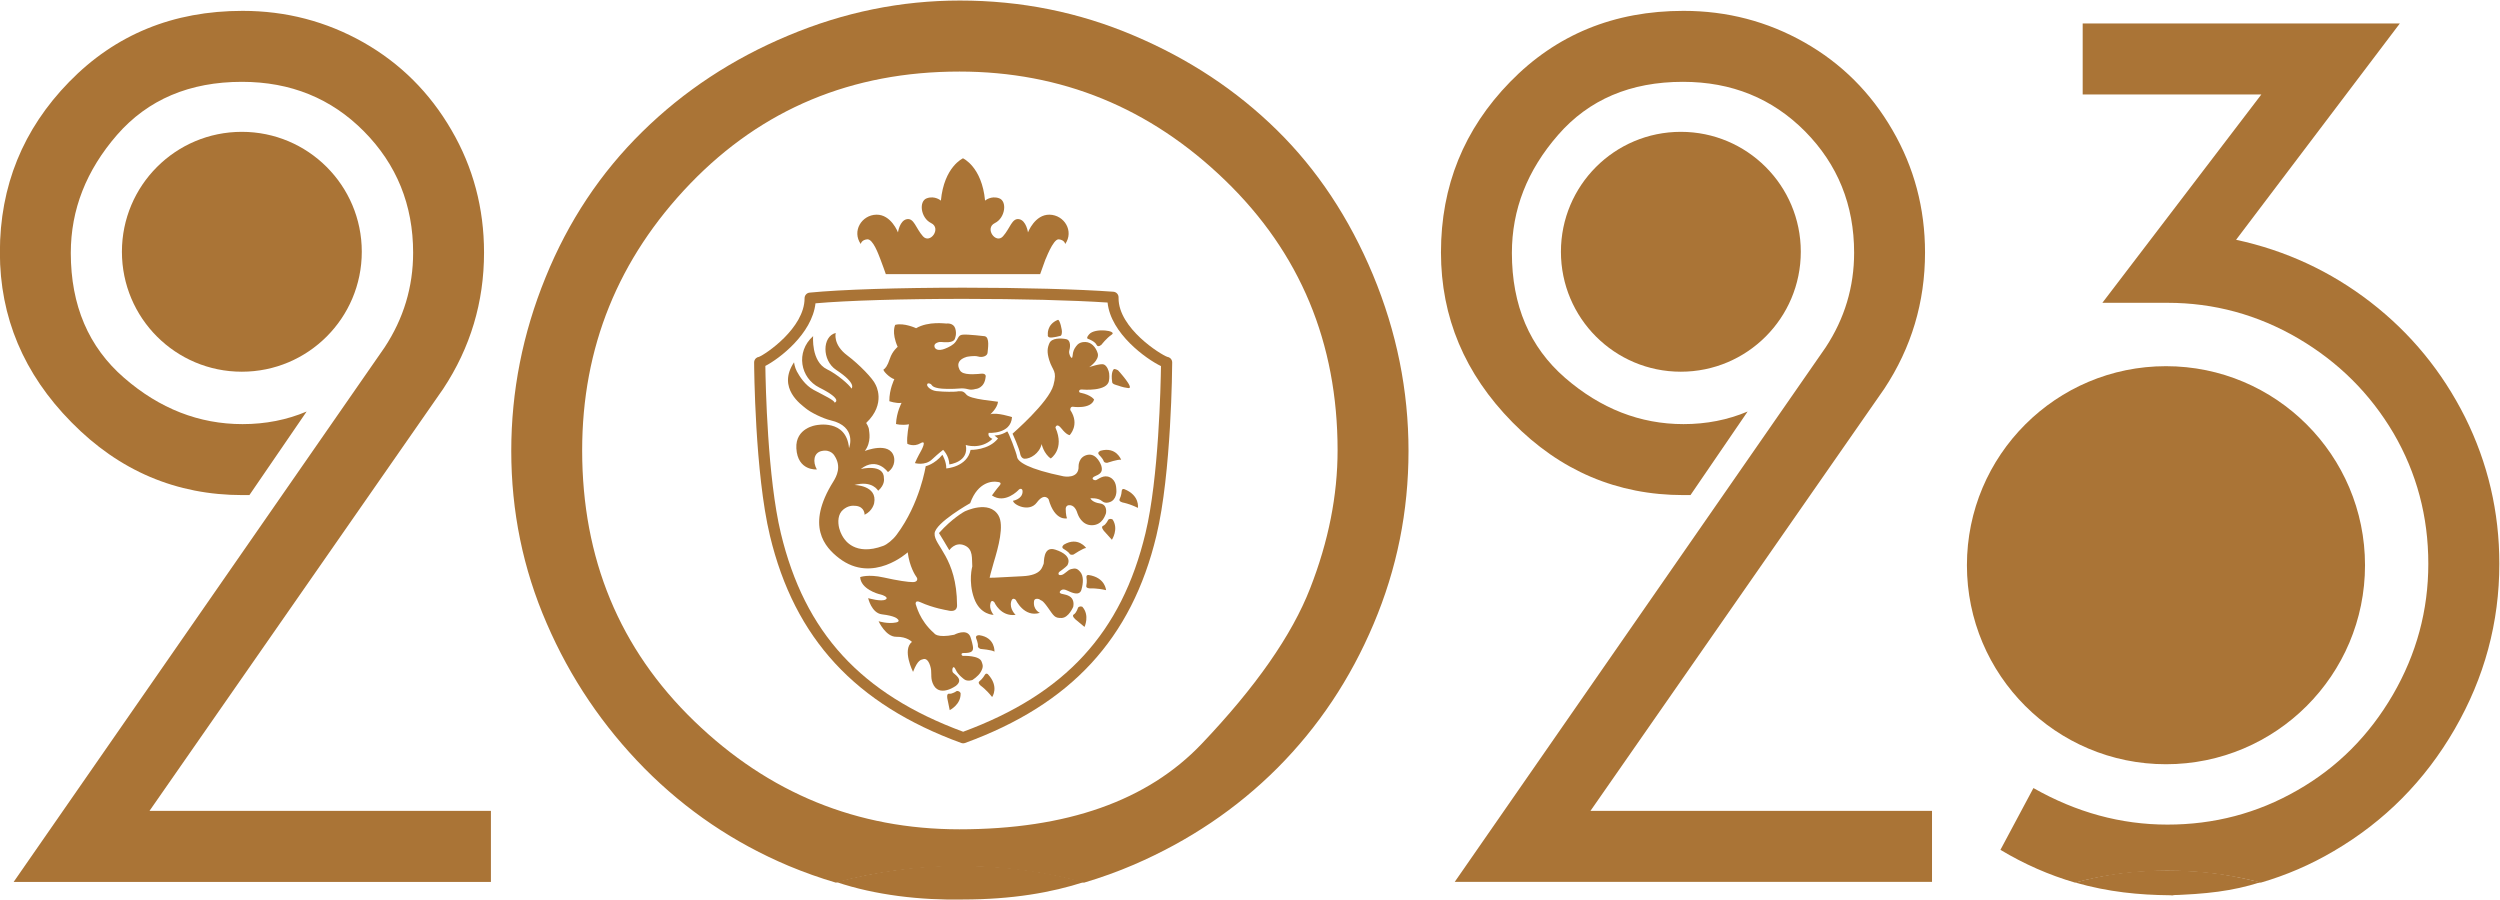
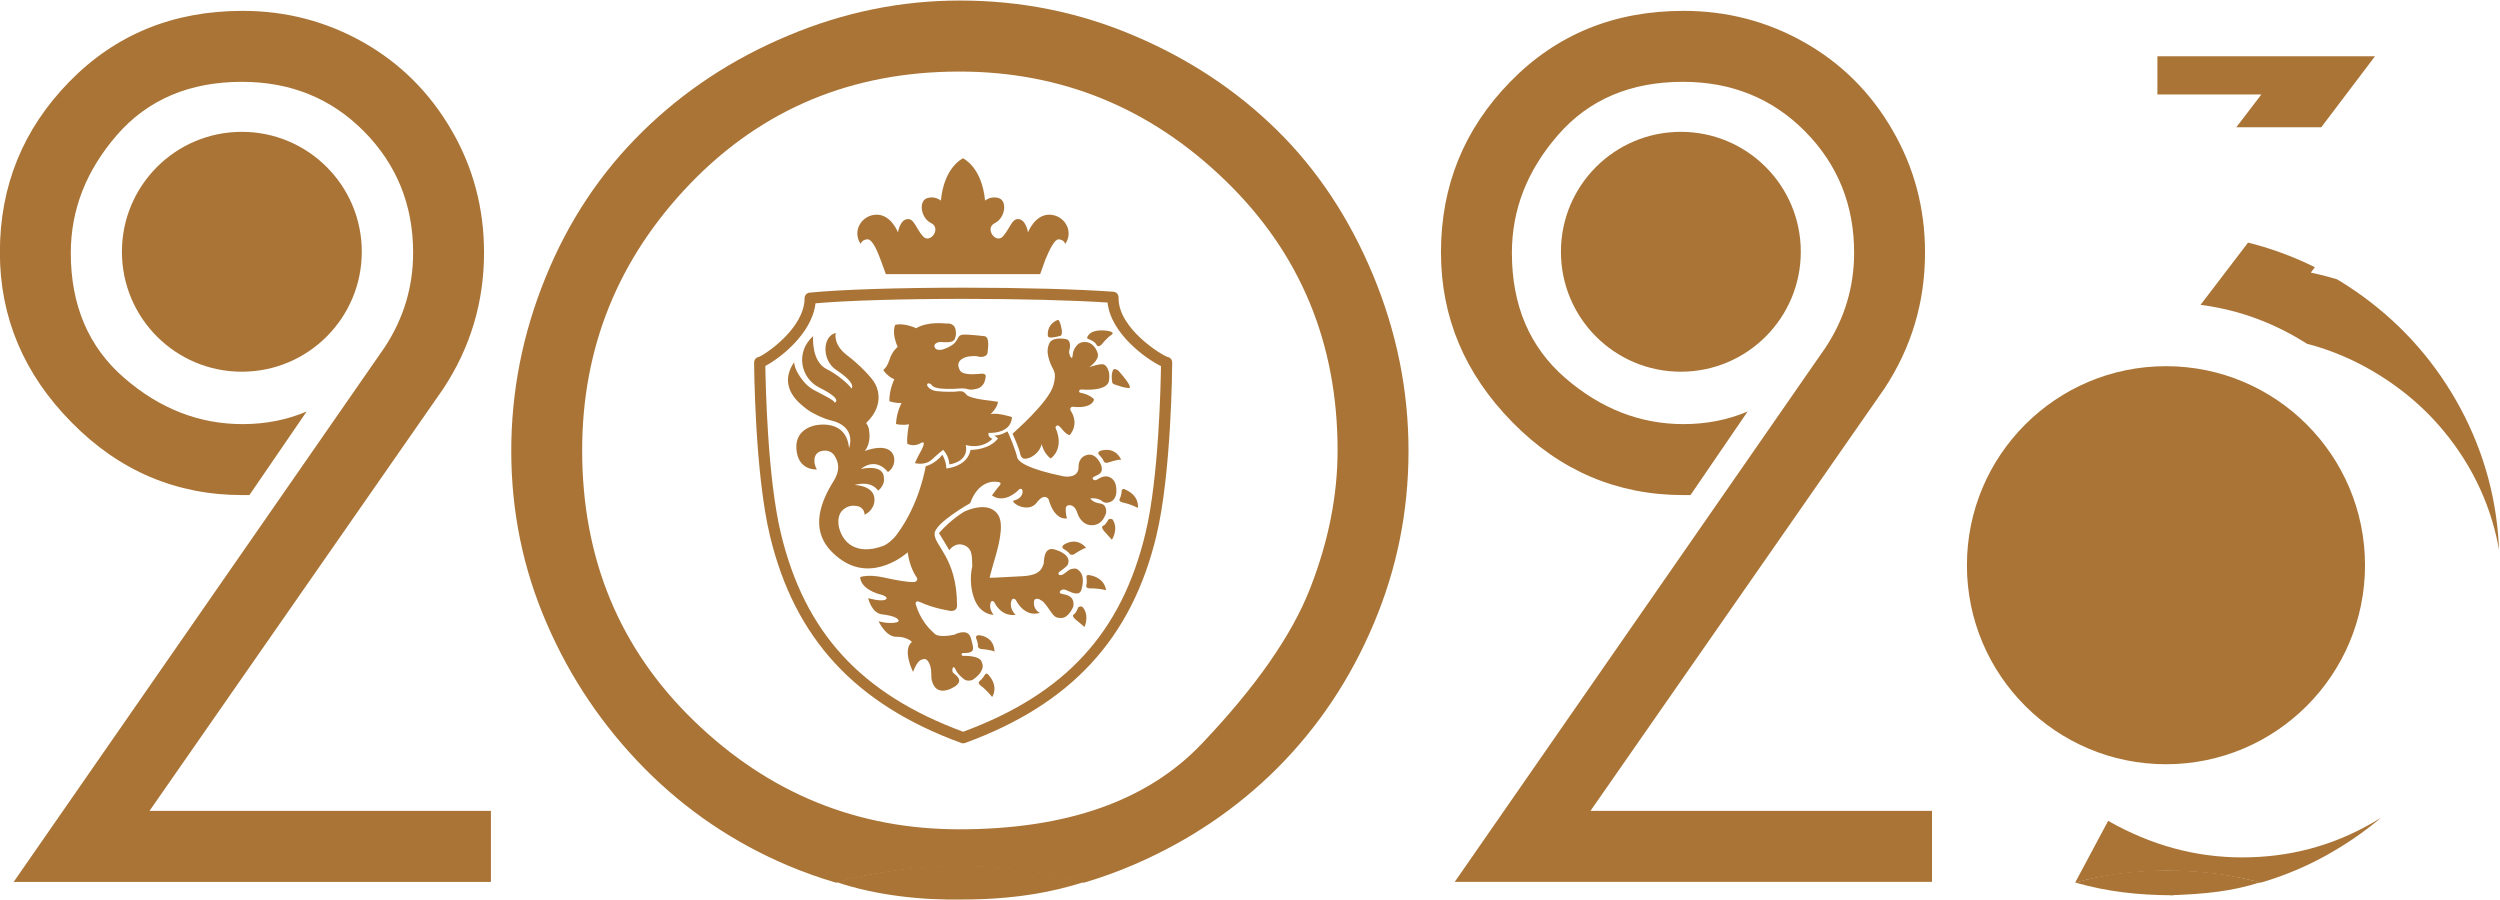
<svg xmlns="http://www.w3.org/2000/svg" xmlns:ns1="http://sodipodi.sourceforge.net/DTD/sodipodi-0.dtd" xmlns:ns2="http://www.inkscape.org/namespaces/inkscape" width="161.801mm" height="58.222mm" viewBox="0 0 161.801 58.222" version="1.1" id="svg4948" ns1:docname="disegno3.svg" ns2:version="1.2.1 (9c6d41e410, 2022-07-14)">
  <ns1:namedview id="namedview4950" pagecolor="#ffffff" bordercolor="#000000" borderopacity="0.25" ns2:showpageshadow="2" ns2:pageopacity="0.0" ns2:pagecheckerboard="0" ns2:deskcolor="#d1d1d1" ns2:document-units="mm" showgrid="false" showguides="true" ns2:zoom="2.7210582" ns2:cx="305.76339" ns2:cy="116.68255" ns2:window-width="1920" ns2:window-height="989" ns2:window-x="-9" ns2:window-y="-9" ns2:window-maximized="1" ns2:current-layer="layer1" />
  <defs id="defs4945">
    <clipPath clipPathUnits="userSpaceOnUse" id="clipPath1069">
      <path d="M 71.727,112.766 H 38.867 l 25.539,36.8 c 1.308,1.985 1.965,4.164 1.965,6.52 0,3.293 -1.133,6.078 -3.383,8.352 -2.25,2.277 -5.055,3.414 -8.402,3.414 -3.609,0 -6.476,-1.219 -8.601,-3.653 -2.117,-2.437 -3.184,-5.14 -3.184,-8.129 0,-3.613 1.226,-6.48 3.668,-8.597 2.441,-2.121 5.16,-3.188 8.16,-3.188 1.574,0 3.047,0.289 4.41,0.867 l -3.941,-5.754 h -0.469 c -4.574,0 -8.5,1.672 -11.781,5.012 -3.289,3.332 -4.93,7.235 -4.93,11.699 0,4.571 1.59,8.481 4.773,11.743 3.18,3.257 7.156,4.886 11.938,4.886 2.992,0 5.762,-0.726 8.316,-2.168 2.543,-1.445 4.566,-3.457 6.062,-6.035 1.5,-2.57 2.246,-5.39 2.246,-8.437 0,-3.418 -0.938,-6.547 -2.812,-9.383 L 48.219,117.656 h 23.508 v -4.89" id="path1067" />
    </clipPath>
    <linearGradient x1="0" y1="0" x2="1" y2="0" gradientUnits="userSpaceOnUse" gradientTransform="matrix(6.517,-0.024,-0.024,-6.517,14.303,249.063)" spreadMethod="pad" id="linearGradient1079">
      <stop style="stop-opacity:1;stop-color:#d3dcf2" offset="0" id="stop1071" />
      <stop style="stop-opacity:1;stop-color:#d3dcf2" offset="0.148" id="stop1073" />
      <stop style="stop-opacity:1;stop-color:#141b34" offset="0.957" id="stop1075" />
      <stop style="stop-opacity:1;stop-color:#141b34" offset="1" id="stop1077" />
    </linearGradient>
    <clipPath clipPathUnits="userSpaceOnUse" id="clipPath1089">
      <path d="m 97.547,112.715 c -1.094,0.32 -2.176,0.707 -3.246,1.152 -3.754,1.582 -7.066,3.821 -9.926,6.707 -2.859,2.899 -5.113,6.223 -6.738,9.989 -1.633,3.757 -2.441,7.714 -2.441,11.875 0,4.101 0.785,8.085 2.363,11.953 1.57,3.867 3.793,7.207 6.66,10.023 2.859,2.813 6.211,5.02 10.043,6.621 3.84,1.613 7.777,2.414 11.824,2.414 4.203,0 8.195,-0.801 11.98,-2.414 3.782,-1.601 7.063,-3.769 9.848,-6.508 2.777,-2.73 4.984,-6.058 6.617,-9.976 1.629,-3.922 2.442,-7.957 2.442,-12.113 0,-4.161 -0.801,-8.129 -2.403,-11.911 -1.601,-3.793 -3.808,-7.093 -6.617,-9.914 -2.805,-2.808 -6.105,-5.027 -9.887,-6.66 -1.125,-0.484 -2.269,-0.894 -3.429,-1.238 -2.645,0.719 -5.383,1.094 -8.215,1.121 v 0 h -0.672 v 0 c -2.812,-0.027 -5.547,-0.402 -8.203,-1.121 m 8.5,55.844 c -7.399,0 -13.574,-2.579 -18.531,-7.719 -4.957,-5.152 -7.438,-11.274 -7.438,-18.36 0,-7.464 2.574,-13.671 7.711,-18.64 5.141,-4.973 11.23,-7.453 18.258,-7.453 7.394,0 12.957,1.965 16.68,5.879 3.722,3.91 6.218,7.484 7.476,10.718 1.262,3.231 1.887,6.391 1.887,9.496 0,7.407 -2.582,13.606 -7.75,18.598 -5.164,4.992 -11.266,7.481 -18.293,7.481" id="path1087" />
    </clipPath>
    <linearGradient x1="0" y1="0" x2="1" y2="0" gradientUnits="userSpaceOnUse" gradientTransform="matrix(5.735,0.012,0.012,-5.735,15.782,249.04)" spreadMethod="pad" id="linearGradient1099">
      <stop style="stop-opacity:1;stop-color:#d3dcf2" offset="0" id="stop1091" />
      <stop style="stop-opacity:1;stop-color:#d3dcf2" offset="0.148" id="stop1093" />
      <stop style="stop-opacity:1;stop-color:#141b34" offset="0.957" id="stop1095" />
      <stop style="stop-opacity:1;stop-color:#141b34" offset="1" id="stop1097" />
    </linearGradient>
    <clipPath clipPathUnits="userSpaceOnUse" id="clipPath1109">
      <path d="m 174.258,112.766 h -32.863 l 25.539,36.8 c 1.308,1.985 1.961,4.164 1.961,6.52 0,3.293 -1.129,6.078 -3.375,8.352 -2.258,2.277 -5.059,3.414 -8.411,3.414 -3.613,0 -6.472,-1.219 -8.593,-3.653 -2.129,-2.437 -3.184,-5.14 -3.184,-8.129 0,-3.613 1.223,-6.48 3.66,-8.597 2.446,-2.121 5.168,-3.188 8.156,-3.188 1.582,0 3.047,0.289 4.415,0.867 l -3.934,-5.754 h -0.481 c -4.57,0 -8.496,1.672 -11.777,5.012 -3.281,3.332 -4.922,7.235 -4.922,11.699 0,4.571 1.582,8.481 4.766,11.743 3.176,3.257 7.156,4.886 11.933,4.886 2.997,0 5.774,-0.726 8.321,-2.168 2.551,-1.445 4.57,-3.457 6.062,-6.035 1.496,-2.57 2.246,-5.39 2.246,-8.437 0,-3.418 -0.933,-6.547 -2.808,-9.383 l -20.227,-29.059 h 23.516 v -4.89" id="path1107" />
    </clipPath>
    <linearGradient x1="0" y1="0" x2="1" y2="0" gradientUnits="userSpaceOnUse" gradientTransform="matrix(5.462,0,0,-5.462,18.365,249.056)" spreadMethod="pad" id="linearGradient1119">
      <stop style="stop-opacity:1;stop-color:#d3dcf2" offset="0" id="stop1111" />
      <stop style="stop-opacity:1;stop-color:#d3dcf2" offset="0.148" id="stop1113" />
      <stop style="stop-opacity:1;stop-color:#141b34" offset="0.957" id="stop1115" />
      <stop style="stop-opacity:1;stop-color:#141b34" offset="1" id="stop1117" />
    </linearGradient>
    <clipPath clipPathUnits="userSpaceOnUse" id="clipPath1129">
      <path d="m 182.871,112.715 c -1.785,0.519 -3.5,1.273 -5.144,2.258 l 2.273,4.254 c 2.949,-1.676 6.016,-2.516 9.227,-2.516 3.207,0 6.183,0.777 8.937,2.359 2.766,1.578 4.949,3.774 6.582,6.578 1.633,2.813 2.442,5.821 2.442,9.024 0,3.254 -0.801,6.25 -2.391,8.98 -1.613,2.735 -3.801,4.911 -6.582,6.543 -2.785,1.625 -5.781,2.442 -8.988,2.442 h -4.481 l 10.945,14.343 h -12.3 v 4.891 h 21.836 l -11.274,-14.894 c 3.41,-0.735 6.508,-2.168 9.262,-4.297 2.754,-2.129 4.922,-4.77 6.504,-7.918 1.57,-3.157 2.359,-6.516 2.359,-10.09 0,-4.043 -1.023,-7.84 -3.074,-11.387 -2.051,-3.551 -4.824,-6.344 -8.313,-8.39 -1.609,-0.95 -3.289,-1.672 -5.039,-2.18 -2.047,0.547 -4.187,0.82 -6.425,0.82 -2.211,0 -4.329,-0.273 -6.356,-0.82" id="path1127" />
    </clipPath>
    <linearGradient x1="0" y1="0" x2="1" y2="0" gradientUnits="userSpaceOnUse" gradientTransform="matrix(5.356,-0.178,-0.178,-5.356,19.791,249.09)" spreadMethod="pad" id="linearGradient1139">
      <stop style="stop-opacity:1;stop-color:#d3dcf2" offset="0" id="stop1131" />
      <stop style="stop-opacity:1;stop-color:#d3dcf2" offset="0.148" id="stop1133" />
      <stop style="stop-opacity:1;stop-color:#141b34" offset="0.957" id="stop1135" />
      <stop style="stop-opacity:1;stop-color:#141b34" offset="1" id="stop1137" />
    </linearGradient>
    <clipPath clipPathUnits="userSpaceOnUse" id="clipPath1149">
      <path d="m 54.629,57.207 c -4.781,0 -8.758,1.516 -11.938,4.52 -3.144,2.98 -4.731,6.539 -4.769,10.695 v 0.324 c 0.039,4.066 1.68,7.617 4.926,10.66 3.281,3.086 7.207,4.629 11.781,4.629 h 0.469 l 3.941,-5.32 c -1.363,0.539 -2.836,0.801 -4.41,0.801 -3,0 -5.719,-0.988 -8.16,-2.941 -2.442,-1.961 -3.668,-4.605 -3.668,-7.945 0,-2.766 1.066,-5.273 3.184,-7.523 2.125,-2.254 4.992,-3.379 8.601,-3.379 3.348,0 6.152,1.055 8.402,3.156 2.25,2.109 3.383,4.68 3.383,7.723 0,2.18 -0.656,4.191 -1.965,6.027 L 38.867,112.664 h 32.859 v -4.519 H 48.219 L 68.441,81.277 c 1.875,-2.625 2.812,-5.523 2.812,-8.68 0,-2.824 -0.746,-5.418 -2.246,-7.801 -1.496,-2.387 -3.519,-4.25 -6.062,-5.578 -2.555,-1.336 -5.324,-2.012 -8.316,-2.012" id="path1147" />
    </clipPath>
    <linearGradient x1="0" y1="0" x2="1" y2="0" gradientUnits="userSpaceOnUse" gradientTransform="matrix(0,-81.197,-81.197,0,163.362,60.842)" spreadMethod="pad" id="linearGradient1159">
      <stop style="stop-opacity:1;stop-color:#b1b4c5" offset="0" id="stop1151" />
      <stop style="stop-opacity:1;stop-color:#b1b4c5" offset="0.148" id="stop1153" />
      <stop style="stop-opacity:1;stop-color:#ffffff" offset="0.957" id="stop1155" />
      <stop style="stop-opacity:1;stop-color:#ffffff" offset="1" id="stop1157" />
    </linearGradient>
    <clipPath clipPathUnits="userSpaceOnUse" id="clipPath1169">
      <path d="m 106.086,56.555 c -4.047,0 -7.984,0.742 -11.824,2.223 -3.832,1.488 -7.184,3.527 -10.043,6.133 -2.867,2.602 -5.09,5.695 -6.66,9.27 -1.578,3.574 -2.363,7.258 -2.363,11.055 0,3.836 0.809,7.5 2.441,10.976 1.625,3.477 3.879,6.562 6.738,9.227 2.859,2.675 6.172,4.75 9.926,6.21 1.07,0.415 2.152,0.77 3.246,1.067 2.762,-0.805 5.605,-1.211 8.539,-1.211 2.953,0 5.805,0.406 8.551,1.211 1.16,-0.313 2.304,-0.695 3.429,-1.145 3.782,-1.504 7.082,-3.562 9.887,-6.16 2.809,-2.605 5.016,-5.664 6.617,-9.16 1.602,-3.508 2.403,-7.18 2.403,-11.016 0,-3.848 -0.813,-7.578 -2.442,-11.203 -1.633,-3.621 -3.84,-6.707 -6.617,-9.227 -2.785,-2.539 -6.066,-4.539 -9.848,-6.027 -3.785,-1.48 -7.777,-2.223 -11.98,-2.223 m -0.039,52.761 c -7.027,0 -13.117,-2.293 -18.258,-6.882 -5.137,-4.602 -7.711,-10.344 -7.711,-17.239 0,-6.562 2.481,-12.226 7.438,-16.98 4.957,-4.758 11.133,-7.141 18.531,-7.141 7.027,0 13.129,2.305 18.293,6.914 5.168,4.617 7.75,10.351 7.75,17.207 0,2.863 -0.625,5.789 -1.887,8.781 -1.258,2.988 -3.754,6.289 -7.476,9.91 -3.723,3.625 -9.286,5.429 -16.68,5.429" id="path1167" />
    </clipPath>
    <clipPath clipPathUnits="userSpaceOnUse" id="clipPath1189">
      <path d="m 106.086,111.504 c -2.934,0 -5.777,0.406 -8.539,1.211 2.656,0.719 5.391,1.094 8.203,1.121 h 0.672 c 2.832,-0.027 5.57,-0.402 8.215,-1.121 -2.746,-0.805 -5.598,-1.211 -8.551,-1.211" id="path1187" />
    </clipPath>
    <clipPath clipPathUnits="userSpaceOnUse" id="clipPath1201">
      <path d="m 157.148,57.207 c -4.777,0 -8.757,1.516 -11.933,4.52 -3.184,3.019 -4.766,6.633 -4.766,10.863 0,4.129 1.641,7.731 4.922,10.816 3.281,3.086 7.207,4.629 11.777,4.629 h 0.481 l 3.934,-5.32 c -1.368,0.539 -2.833,0.801 -4.415,0.801 -2.988,0 -5.71,-0.988 -8.156,-2.941 -2.437,-1.961 -3.66,-4.605 -3.66,-7.945 0,-2.766 1.055,-5.273 3.184,-7.523 2.121,-2.254 4.98,-3.379 8.593,-3.379 3.352,0 6.153,1.055 8.411,3.156 2.246,2.109 3.375,4.68 3.375,7.723 0,2.18 -0.653,4.191 -1.961,6.027 l -25.539,34.031 h 32.863 v -4.519 h -23.516 l 20.227,-26.868 c 1.875,-2.625 2.808,-5.523 2.808,-8.68 0,-2.824 -0.75,-5.418 -2.246,-7.801 -1.492,-2.387 -3.511,-4.25 -6.062,-5.578 -2.547,-1.336 -5.324,-2.012 -8.321,-2.012" id="path1199" />
    </clipPath>
    <clipPath clipPathUnits="userSpaceOnUse" id="clipPath1221">
      <path d="m 205.227,58.008 h -21.836 v 4.519 h 12.3 l -10.945,13.274 h 4.481 c 3.207,0 6.203,0.754 8.988,2.258 2.781,1.504 4.969,3.523 6.582,6.043 1.59,2.531 2.391,5.301 2.391,8.309 0,2.961 -0.809,5.742 -2.442,8.344 -1.633,2.598 -3.816,4.629 -6.582,6.082 -2.754,1.465 -5.73,2.187 -8.937,2.187 -3.211,0 -6.278,-0.769 -9.227,-2.335 l -2.273,3.937 c 1.644,0.91 3.359,1.605 5.144,2.09 2.027,-0.594 4.145,-0.891 6.356,-0.891 2.238,0 4.378,0.297 6.425,0.891 1.75,-0.469 3.43,-1.141 5.039,-2.012 3.489,-1.894 6.262,-4.48 8.313,-7.765 2.016,-3.227 3.043,-6.672 3.074,-10.344 v -0.363 c -0.027,-3.242 -0.816,-6.289 -2.359,-9.156 -1.582,-2.91 -3.75,-5.348 -6.504,-7.32 -2.754,-1.965 -5.852,-3.293 -9.262,-3.977 l 11.274,-13.77" id="path1219" />
    </clipPath>
    <clipPath clipPathUnits="userSpaceOnUse" id="clipPath1241">
      <path d="m 189.227,111.824 c -2.211,0 -4.329,0.297 -6.356,0.891 2.027,0.547 4.145,0.82 6.356,0.82 2.238,0 4.378,-0.273 6.425,-0.82 -2.047,-0.594 -4.187,-0.891 -6.425,-0.891" id="path1239" />
    </clipPath>
    <clipPath clipPathUnits="userSpaceOnUse" id="clipPath1285">
      <path d="m 65.293,156.094 c 0,-5.934 -4.809,-10.739 -10.738,-10.739 -5.934,0 -10.734,4.805 -10.734,10.739 0,5.929 4.801,10.734 10.734,10.734 5.93,0 10.738,-4.805 10.738,-10.734 z" id="path1283" />
    </clipPath>
    <linearGradient x1="0" y1="0" x2="1" y2="0" gradientUnits="userSpaceOnUse" gradientTransform="matrix(2.358,-2.156,-2.156,-2.358,15.646,250.341)" spreadMethod="pad" id="linearGradient1295">
      <stop style="stop-opacity:1;stop-color:#d3dcf2" offset="0" id="stop1287" />
      <stop style="stop-opacity:1;stop-color:#d3dcf2" offset="0.148" id="stop1289" />
      <stop style="stop-opacity:1;stop-color:#141b34" offset="0.957" id="stop1291" />
      <stop style="stop-opacity:1;stop-color:#141b34" offset="1" id="stop1293" />
    </linearGradient>
    <clipPath clipPathUnits="userSpaceOnUse" id="clipPath1305">
      <path d="m 167.844,156.094 c 0,-5.934 -4.809,-10.739 -10.735,-10.739 -5.925,0 -10.742,4.805 -10.742,10.739 0,5.929 4.817,10.734 10.742,10.734 5.926,0 10.735,-4.805 10.735,-10.734 z" id="path1303" />
    </clipPath>
    <linearGradient x1="0" y1="0" x2="1" y2="0" gradientUnits="userSpaceOnUse" gradientTransform="matrix(2.844,-0.118,-0.118,-2.844,19.16,249.606)" spreadMethod="pad" id="linearGradient1315">
      <stop style="stop-opacity:1;stop-color:#d3dcf2" offset="0" id="stop1307" />
      <stop style="stop-opacity:1;stop-color:#d3dcf2" offset="0.148" id="stop1309" />
      <stop style="stop-opacity:1;stop-color:#141b34" offset="0.957" id="stop1311" />
      <stop style="stop-opacity:1;stop-color:#141b34" offset="1" id="stop1313" />
    </linearGradient>
    <clipPath clipPathUnits="userSpaceOnUse" id="clipPath1325">
      <path d="m 205.266,134.539 c 0,-8.937 -7.246,-16.18 -16.184,-16.18 -8.937,0 -16.184,7.243 -16.184,16.18 0,8.938 7.247,16.184 16.184,16.184 8.938,0 16.184,-7.246 16.184,-16.184 z" id="path1323" />
    </clipPath>
    <linearGradient x1="0" y1="0" x2="1" y2="0" gradientUnits="userSpaceOnUse" gradientTransform="matrix(3.614,0.012,0.012,-3.614,19.905,248.743)" spreadMethod="pad" id="linearGradient1335">
      <stop style="stop-opacity:1;stop-color:#d3dcf2" offset="0" id="stop1327" />
      <stop style="stop-opacity:1;stop-color:#d3dcf2" offset="0.148" id="stop1329" />
      <stop style="stop-opacity:1;stop-color:#141b34" offset="0.957" id="stop1331" />
      <stop style="stop-opacity:1;stop-color:#141b34" offset="1" id="stop1333" />
    </linearGradient>
    <clipPath clipPathUnits="userSpaceOnUse" id="clipPath1345">
      <path d="m 128.176,142.516 c 0,-12.278 -9.953,-22.227 -22.231,-22.227 -12.269,0 -22.218,9.949 -22.218,22.227 0,12.269 9.949,22.218 22.218,22.218 12.278,0 22.231,-9.949 22.231,-22.218 z" id="path1343" />
    </clipPath>
    <linearGradient x1="0" y1="0" x2="1" y2="0" gradientUnits="userSpaceOnUse" gradientTransform="matrix(5.012,0,0,-5.012,16.481,249.047)" spreadMethod="pad" id="linearGradient1355">
      <stop style="stop-opacity:1;stop-color:#d3dcf2" offset="0" id="stop1347" />
      <stop style="stop-opacity:1;stop-color:#d3dcf2" offset="0.148" id="stop1349" />
      <stop style="stop-opacity:1;stop-color:#141b34" offset="0.957" id="stop1351" />
      <stop style="stop-opacity:1;stop-color:#141b34" offset="1" id="stop1353" />
    </linearGradient>
  </defs>
  <g ns2:label="Livello 1" ns2:groupmode="layer" id="layer1" transform="translate(-24.003,-74.87)">
    <g id="g1063" transform="matrix(0.94,0,0,-0.94,-11.648,237.947)" style="fill:#aa7436;fill-opacity:1;stroke:none;stroke-opacity:1">
      <g id="g1065" clip-path="url(#clipPath1069)" style="fill:#aa7436;fill-opacity:1;stroke:none;stroke-opacity:1">
        <path d="M 71.727,112.766 H 38.867 l 25.539,36.8 c 1.308,1.985 1.965,4.164 1.965,6.52 0,3.293 -1.133,6.078 -3.383,8.352 -2.25,2.277 -5.055,3.414 -8.402,3.414 -3.609,0 -6.476,-1.219 -8.601,-3.653 -2.117,-2.437 -3.184,-5.14 -3.184,-8.129 0,-3.613 1.226,-6.48 3.668,-8.597 2.441,-2.121 5.16,-3.188 8.16,-3.188 1.574,0 3.047,0.289 4.41,0.867 l -3.941,-5.754 h -0.469 c -4.574,0 -8.5,1.672 -11.781,5.012 -3.289,3.332 -4.93,7.235 -4.93,11.699 0,4.571 1.59,8.481 4.773,11.743 3.18,3.257 7.156,4.886 11.938,4.886 2.992,0 5.762,-0.726 8.316,-2.168 2.543,-1.445 4.566,-3.457 6.062,-6.035 1.5,-2.57 2.246,-5.39 2.246,-8.437 0,-3.418 -0.938,-6.547 -2.812,-9.383 L 48.219,117.656 h 23.508 v -4.89" style="fill:#aa7436;fill-opacity:1;fill-rule:nonzero;stroke:none;stroke-opacity:1" id="path1081" />
      </g>
    </g>
    <g id="g1103" transform="matrix(0.94,0,0,-0.94,-14.759,237.947)" style="fill:#aa7436;fill-opacity:1;stroke:none;stroke-opacity:1">
      <g id="g1105" clip-path="url(#clipPath1109)" style="fill:#aa7436;fill-opacity:1;stroke:none;stroke-opacity:1">
        <path d="m 174.258,112.766 h -32.863 l 25.539,36.8 c 1.308,1.985 1.961,4.164 1.961,6.52 0,3.293 -1.129,6.078 -3.375,8.352 -2.258,2.277 -5.059,3.414 -8.411,3.414 -3.613,0 -6.472,-1.219 -8.593,-3.653 -2.129,-2.437 -3.184,-5.14 -3.184,-8.129 0,-3.613 1.223,-6.48 3.66,-8.597 2.446,-2.121 5.168,-3.188 8.156,-3.188 1.582,0 3.047,0.289 4.415,0.867 l -3.934,-5.754 h -0.481 c -4.57,0 -8.496,1.672 -11.777,5.012 -3.281,3.332 -4.922,7.235 -4.922,11.699 0,4.571 1.582,8.481 4.766,11.743 3.176,3.257 7.156,4.886 11.933,4.886 2.997,0 5.774,-0.726 8.321,-2.168 2.551,-1.445 4.57,-3.457 6.062,-6.035 1.496,-2.57 2.246,-5.39 2.246,-8.437 0,-3.418 -0.933,-6.547 -2.808,-9.383 l -20.227,-29.059 h 23.516 v -4.89" style="fill:#aa7436;fill-opacity:1;fill-rule:nonzero;stroke:none;stroke-opacity:1" id="path1121" />
      </g>
    </g>
    <g id="g1195" transform="matrix(0.94,0,0,-0.94,-13.592,237.947)" />
    <g id="g11532" style="fill:#aa7436;fill-opacity:1;stroke:none;stroke-opacity:1">
      <g id="g1123" transform="matrix(0.94,0,0,-0.94,-13.592,237.947)" style="fill:#aa7436;fill-opacity:1;stroke:none;stroke-opacity:1">
        <g id="g1125" clip-path="url(#clipPath1129)" style="fill:#aa7436;fill-opacity:1;stroke:none;stroke-opacity:1">
-           <path d="m 182.871,112.715 c -1.785,0.519 -3.5,1.273 -5.144,2.258 l 2.273,4.254 c 2.949,-1.676 6.016,-2.516 9.227,-2.516 3.207,0 6.183,0.777 8.937,2.359 2.766,1.578 4.949,3.774 6.582,6.578 1.633,2.813 2.442,5.821 2.442,9.024 0,3.254 -0.801,6.25 -2.391,8.98 -1.613,2.735 -3.801,4.911 -6.582,6.543 -2.785,1.625 -5.781,2.442 -8.988,2.442 h -4.481 l 10.945,14.343 h -12.3 v 4.891 h 21.836 l -11.274,-14.894 c 3.41,-0.735 6.508,-2.168 9.262,-4.297 2.754,-2.129 4.922,-4.77 6.504,-7.918 1.57,-3.157 2.359,-6.516 2.359,-10.09 0,-4.043 -1.023,-7.84 -3.074,-11.387 -2.051,-3.551 -4.824,-6.344 -8.313,-8.39 -1.609,-0.95 -3.289,-1.672 -5.039,-2.18 -2.047,0.547 -4.187,0.82 -6.425,0.82 -2.211,0 -4.329,-0.273 -6.356,-0.82" style="fill:#aa7436;fill-opacity:1;fill-rule:nonzero;stroke:none;stroke-opacity:1" id="path1141" />
+           <path d="m 182.871,112.715 l 2.273,4.254 c 2.949,-1.676 6.016,-2.516 9.227,-2.516 3.207,0 6.183,0.777 8.937,2.359 2.766,1.578 4.949,3.774 6.582,6.578 1.633,2.813 2.442,5.821 2.442,9.024 0,3.254 -0.801,6.25 -2.391,8.98 -1.613,2.735 -3.801,4.911 -6.582,6.543 -2.785,1.625 -5.781,2.442 -8.988,2.442 h -4.481 l 10.945,14.343 h -12.3 v 4.891 h 21.836 l -11.274,-14.894 c 3.41,-0.735 6.508,-2.168 9.262,-4.297 2.754,-2.129 4.922,-4.77 6.504,-7.918 1.57,-3.157 2.359,-6.516 2.359,-10.09 0,-4.043 -1.023,-7.84 -3.074,-11.387 -2.051,-3.551 -4.824,-6.344 -8.313,-8.39 -1.609,-0.95 -3.289,-1.672 -5.039,-2.18 -2.047,0.547 -4.187,0.82 -6.425,0.82 -2.211,0 -4.329,-0.273 -6.356,-0.82" style="fill:#aa7436;fill-opacity:1;fill-rule:nonzero;stroke:none;stroke-opacity:1" id="path1141" />
        </g>
      </g>
      <g id="g1235" transform="matrix(0.94,0,0,-0.94,-13.592,237.947)" class="UnoptimicedTransforms" style="fill:#aa7436;fill-opacity:1;stroke:none;stroke-opacity:1">
        <path style="opacity:1;fill:#aa7436;fill-opacity:1;stroke:none;stroke-width:1;stroke-dasharray:none;stroke-opacity:1" d="m 182.884,112.719 c 1.565,0.456 3.769,0.839 5.981,0.83 3.148,0.039 5.009,-0.384 6.743,-0.811 -1.9,-0.61 -3.732,-0.814 -6.245,-0.891 -2.069,0.02 -4.197,0.217 -6.479,0.873 z" id="path11448" ns1:nodetypes="ccccc" />
      </g>
    </g>
    <g id="g1319" transform="matrix(0.796,0,0,-0.796,13.676,218.545)" style="fill:#aa7436;fill-opacity:1;stroke:none;stroke-opacity:1">
      <g id="g1321" clip-path="url(#clipPath1325)" style="fill:#aa7436;fill-opacity:1;stroke:none;stroke-opacity:1">
        <path d="m 205.266,134.539 c 0,-8.937 -7.246,-16.18 -16.184,-16.18 -8.937,0 -16.184,7.243 -16.184,16.18 0,8.938 7.247,16.184 16.184,16.184 8.938,0 16.184,-7.246 16.184,-16.184" style="fill:#aa7436;fill-opacity:1;fill-rule:nonzero;stroke:none;stroke-opacity:1" id="path1337" />
      </g>
    </g>
    <g id="g20" transform="matrix(0.388,0,0,-0.388,95.731,108.504)" style="display:inline;fill:#aa7436;fill-opacity:1">
      <path d="m 0,0 c 0,0 -0.383,-0.845 -0.859,-1.021 -0.477,-0.178 0.171,-0.904 0.187,-0.912 0.02,0 1.145,-1.268 1.277,-1.418 0,0 1.17,1.779 0.126,3.372 C 0.731,0.021 0.378,0.277 0,0" style="fill:#aa7436;fill-opacity:1;fill-rule:nonzero;stroke:none" id="path22" ns2:connector-curvature="0" />
    </g>
    <g id="g24" transform="matrix(0.388,0,0,-0.388,96.6,106.655)" style="display:inline;fill:#aa7436;fill-opacity:1">
      <path d="m 0,0 c 0,-0.019 -0.036,-0.708 -0.347,-1.327 -0.21,-0.427 0.57,-0.586 0.57,-0.586 0,0 1.007,-0.166 2.479,-0.883 0,0 0.366,2.081 -2.28,3.131 C 0.422,0.339 0.032,0.47 0,0" style="fill:#aa7436;fill-opacity:1;fill-rule:nonzero;stroke:none" id="path26" ns2:connector-curvature="0" />
    </g>
    <g id="g28" transform="matrix(0.388,0,0,-0.388,95.13,104.3)" style="display:inline;fill:#aa7436;fill-opacity:1">
      <path d="m 0,0 c 0,0 0.658,-0.653 0.764,-1.031 0.098,-0.354 0.6,-0.319 0.6,-0.319 0,0 1.864,0.632 2.331,0.507 0,0 -0.802,2.232 -3.417,1.513 C 0.278,0.67 -0.381,0.427 0,0" style="fill:#aa7436;fill-opacity:1;fill-rule:nonzero;stroke:none" id="path30-9" ns2:connector-curvature="0" />
    </g>
    <g id="g32" transform="matrix(0.388,0,0,-0.388,85.922,119.594)" style="display:inline;fill:#aa7436;fill-opacity:1">
-       <path d="m 0,0 c 0,0 -0.754,-0.532 -1.253,-0.444 -0.5,0.086 -0.31,-0.868 -0.296,-0.878 0.011,-0.011 0.346,-1.676 0.382,-1.866 0,0 1.91,0.939 1.816,2.842 0,0 -0.179,0.401 -0.649,0.346" style="fill:#aa7436;fill-opacity:1;fill-rule:nonzero;stroke:none" id="path34-5" ns2:connector-curvature="0" />
-     </g>
+       </g>
    <g id="g36-6" transform="matrix(0.388,0,0,-0.388,87.737,118.554)" style="display:inline;fill:#aa7436;fill-opacity:1">
      <path d="m 0,0 c -0.012,-0.018 -0.341,-0.621 -0.886,-1.053 -0.377,-0.291 0.258,-0.771 0.258,-0.771 0,0 0.847,-0.576 1.858,-1.86 0,0 1.234,1.723 -0.704,3.809 C 0.526,0.125 0.229,0.408 0,0" style="fill:#aa7436;fill-opacity:1;fill-rule:nonzero;stroke:none" id="path38" ns2:connector-curvature="0" />
    </g>
    <g id="g40" transform="matrix(0.388,0,0,-0.388,87.18,116.177)" style="display:inline;fill:#aa7436;fill-opacity:1">
      <path d="m 0,0 c 0,0 0.346,-0.86 0.293,-1.25 -0.056,-0.36 0.43,-0.53 0.43,-0.53 0,0 1.952,-0.163 2.333,-0.461 0,0 0.152,2.364 -2.528,2.75 0,0 -0.707,0.04 -0.528,-0.509" style="fill:#aa7436;fill-opacity:1;fill-rule:nonzero;stroke:none" id="path42" ns2:connector-curvature="0" />
    </g>
    <g id="g44-8" transform="matrix(0.388,0,0,-0.388,93.775,114.194)" style="display:inline;fill:#aa7436;fill-opacity:1">
      <path d="m 0,0 c 0,0 -0.261,-0.893 -0.704,-1.134 -0.444,-0.241 0.299,-0.87 0.314,-0.87 0.021,0 1.316,-1.09 1.467,-1.222 0,0 0.909,1.924 -0.352,3.354 C 0.725,0.128 0.334,0.332 0,0" style="fill:#aa7436;fill-opacity:1;fill-rule:nonzero;stroke:none" id="path46" ns2:connector-curvature="0" />
    </g>
    <g id="g48-9" transform="matrix(0.388,0,0,-0.388,94.321,112.246)" style="display:inline;fill:#aa7436;fill-opacity:1">
      <path d="m 0,0 c 0.008,-0.02 0.127,-0.7 -0.032,-1.376 -0.114,-0.459 0.684,-0.444 0.684,-0.444 0,0 1.021,0.074 2.61,-0.291 0,0 -0.11,2.111 -2.927,2.532 C 0.335,0.421 -0.07,0.463 0,0" style="fill:#aa7436;fill-opacity:1;fill-rule:nonzero;stroke:none" id="path50" ns2:connector-curvature="0" />
    </g>
    <g id="g52" transform="matrix(0.388,0,0,-0.388,92.833,110.392)" style="display:inline;fill:#aa7436;fill-opacity:1">
      <path d="m 0,0 c 0,0 0.803,-0.459 1.002,-0.799 0.186,-0.312 0.668,-0.148 0.668,-0.148 0,0 1.633,1.092 2.109,1.092 0,0 -1.35,1.948 -3.688,0.572 C 0.091,0.722 -0.481,0.312 0,0" style="fill:#aa7436;fill-opacity:1;fill-rule:nonzero;stroke:none" id="path54" ns2:connector-curvature="0" />
    </g>
    <g id="g56-5" transform="matrix(0.388,0,0,-0.388,92.302,110.443)" style="display:inline;fill:#aa7436;fill-opacity:1">
      <path d="m 0,0 c -2.114,0.686 -1.836,-2.205 -1.946,-2.39 -0.243,-0.407 -0.259,-1.891 -3.526,-2.042 -3.254,-0.144 -4.26,-0.257 -5.484,-0.257 0,0 0.243,1.085 0.695,2.58 0.755,2.497 1.762,6.13 0.787,7.8 -1.554,2.671 -5.592,0.703 -5.671,0.667 -0.072,-0.037 -2.077,-1.149 -4.26,-3.595 0,0 1.503,-2.438 1.724,-2.864 0,0 0.945,1.454 2.503,0.825 1.556,-0.632 1.222,-2.265 1.332,-3.523 0,0 -0.704,-2.486 0.298,-5.304 0.998,-2.817 3.263,-2.777 3.263,-2.777 0,0 -0.828,0.956 -0.517,1.998 0.184,0.635 0.629,0.113 0.629,0.113 0,0.004 1.036,-2.447 3.557,-2.111 0,0 -1.071,0.962 -0.743,2.224 0.222,0.853 0.78,0.26 0.78,0.26 0,0 1.37,-2.964 4.004,-2.149 0,0 -1.196,0.499 -0.964,1.998 0.074,0.484 0.817,0.375 0.999,0.187 0.185,-0.187 0.299,0.113 1.297,-1.295 1.004,-1.409 1.116,-1.783 2.297,-1.744 1.188,0.039 1.931,1.854 1.931,1.854 0,0 0.223,0.776 -0.219,1.411 -0.448,0.625 -1.522,0.698 -1.745,0.776 -0.225,0.073 -0.484,0.257 -0.036,0.597 0.442,0.327 1.149,-0.153 1.369,-0.224 0.222,-0.076 1.671,-0.856 2.002,0.294 0.331,1.148 0.37,2.299 -0.186,2.967 C 3.616,-3.057 3.282,-3.095 2.651,-3.243 2.02,-3.392 1.574,-4.168 0.945,-4.245 0.317,-4.318 0.572,-3.761 0.651,-3.724 c 0.071,0.04 1.147,0.831 1.336,1.075 0,0 1.211,1.609 -1.987,2.649" style="fill:#aa7436;fill-opacity:1;fill-rule:nonzero;stroke:none" id="path58" ns2:connector-curvature="0" />
    </g>
    <g id="g60-5" transform="matrix(0.388,0,0,-0.388,84.362,119.074)" style="display:inline;fill:#aa7436;fill-opacity:1">
      <path d="m 0,0 c -0.415,1.067 -0.04,1.742 -0.412,2.891 -0.372,1.151 -0.889,1.186 -1.184,1.075 -0.295,-0.113 -0.853,0 -1.669,-2.112 0,0 -1.855,3.667 -0.186,5.003 0,0 -0.813,0.889 -2.596,0.851 -1.779,-0.035 -2.966,2.598 -2.966,2.598 0,0 1.515,-0.493 2.929,-0.206 0.807,0.166 0.188,0.612 0.188,0.612 0,0 -0.354,0.482 -2.557,0.74 -1.742,0.208 -2.3,2.704 -2.3,2.704 -0.003,0 2.25,-0.66 2.927,-0.221 0.598,0.389 -0.674,0.797 -0.87,0.837 -0.503,0.093 -3.282,0.927 -3.39,2.891 0,0 1.315,0.519 3.893,-0.054 2.412,-0.539 4.114,-0.78 4.891,-0.78 0.781,0 0.853,0.518 0.631,0.816 -0.224,0.295 -1.19,1.778 -1.483,4.153 0,0 -5.785,-5.304 -11.417,-1.005 -2.427,1.853 -5.624,5.396 -1.002,12.789 0.553,0.893 1.406,2.485 0.221,4.304 0,0 -0.584,1.149 -2.149,0.812 -1.36,-0.286 -1.52,-1.814 -0.812,-3.075 0,0 -3.209,-0.299 -3.416,3.521 -0.183,3.412 3.302,3.857 3.302,3.857 0,0 5.04,1.111 5.484,-3.817 0,0 1.44,3.593 -3.075,4.633 -1.177,0.269 -3.336,1.296 -4.152,2.001 -0.657,0.565 -4.841,3.338 -1.947,7.673 0,0 0.092,-0.796 0.464,-1.502 0.463,-0.856 1.378,-2.326 2.814,-3.098 1.786,-0.963 3.43,-1.709 3.487,-2.129 0,0 1.557,0.467 -2.559,2.523 -3.133,1.57 -4.006,5.908 -1.019,8.579 0,0.005 -0.383,-4.227 2.318,-5.54 1.705,-0.827 3.71,-2.576 4.079,-3.208 0,0 0.984,0.78 -2.56,3.113 -2.398,1.583 -2.331,5.598 -0.072,6.157 0,0 -0.506,-1.925 1.924,-3.743 1.987,-1.485 4.342,-3.931 4.71,-4.856 0,0 1.887,-3.153 -1.557,-6.415 0,0 0.482,-0.671 0.482,-1.225 0,-0.182 0.444,-1.924 -0.705,-3.449 0,0 4.152,1.67 4.856,-0.961 0,0 0.444,-1.52 -0.998,-2.558 0,0 -1.817,2.631 -4.525,0.517 0,0 3.93,0.966 3.858,-1.593 0,0 0.218,-1.003 -0.966,-2.038 0,0 -0.927,1.779 -3.966,0.962 0,0 3.892,-0.032 3.299,-3.036 0,0 -0.241,-1.284 -1.593,-1.928 0,0 0.047,1.315 -1.432,1.483 -0.624,0.073 -1.354,0.029 -2.144,-0.634 -0.883,-0.735 -0.923,-2.053 -0.66,-3.095 0.234,-0.915 0.717,-1.604 0.769,-1.668 0.131,-0.153 1.79,-3.053 6.58,-1.276 0.626,0.232 1.577,0.983 2.226,1.849 3.912,5.225 4.853,11.441 4.853,11.441 0,0 1.464,0.294 2.783,1.906 0,0 0.685,-1.13 0.649,-2.279 0,0 3.484,0.223 4.058,3.095 0,0 3.02,-0.091 4.578,1.909 0,0 -0.556,0.446 -0.595,0.486 -0.007,0.004 1.057,-0.015 2.114,0.68 0.156,0.107 1.575,-3.632 1.65,-4.223 0.111,-0.853 1.859,-2.049 7.746,-3.262 0,0 2.633,-0.523 2.52,1.706 0,0 -0.033,1.574 1.521,1.881 1.558,0.305 2.266,-1.809 2.266,-1.809 0.224,-0.775 0.11,-1.297 -0.93,-1.705 -1.039,-0.408 -0.259,-0.817 0.073,-0.704 0.335,0.108 1.261,1.001 2.333,0.445 1.08,-0.558 1.002,-1.817 1.038,-2.037 0.042,-0.223 0.077,-1.784 -1.22,-2.115 0,0 -0.642,-0.256 -1.167,0.204 -0.688,0.594 -1.945,0.463 -1.945,0.463 0,0 0.26,-0.667 1.591,-0.854 1.334,-0.184 1.035,-1.669 0.962,-1.777 -0.072,-0.11 -0.511,-1.817 -2.263,-1.857 -1.74,-0.037 -2.371,1.747 -2.443,1.965 -0.072,0.227 -0.37,1.262 -1.187,1.374 -0.816,0.111 -0.776,-0.63 -0.776,-0.63 0,0 0,-1.075 0.222,-1.557 0,0 -2.038,-0.558 -3.08,3.19 0,0 -0.703,1.146 -1.96,-0.556 -1.267,-1.707 -3.934,-0.37 -3.97,0.294 0,0 1.53,0.251 1.591,1.48 0.04,0.707 -0.514,0.523 -0.625,0.376 -0.11,-0.15 -2.335,-2.446 -4.485,-0.967 0,0 0.766,1.071 1.258,1.629 0.529,0.607 -0.206,0.597 -0.471,0.642 -0.545,0.096 -3.099,0.13 -4.416,-3.56 0,0 -5.826,-3.273 -5.935,-5.05 -0.122,-2.033 3.704,-4.002 3.744,-11.934 0,0 0.185,-1.375 -1.632,-0.889 0,0 -2.355,0.369 -4.524,1.367 -0.959,0.445 -0.74,-0.478 -0.704,-0.445 0.037,0.042 0.521,-2.555 3.039,-4.741 0,0 0.409,-0.856 3.34,-0.26 0,0 2.111,1.148 2.704,-0.336 0,0 0.258,-0.702 0.409,-1.52 C 6.854,5.373 6.631,4.977 5.149,5 4.621,5.013 4.815,4.476 5.149,4.52 5.185,4.528 7.859,4.631 8.189,3.521 8.317,3.084 8.566,2.77 8.039,1.854 7.598,1.073 6.631,0.518 6.666,0.518 6.707,0.518 5.817,0.183 5.26,0.625 5.26,0.629 4.22,1.371 3.889,2.146 3.397,3.295 3.146,2.115 3.372,1.777 3.594,1.442 5.271,0.637 3.897,-0.463 3.897,-0.463 0.998,-2.589 0,0" style="fill:#aa7436;fill-opacity:1;fill-rule:nonzero;stroke:none" id="path62" ns2:connector-curvature="0" />
    </g>
    <g id="g64" transform="matrix(0.388,0,0,-0.388,92.64,96.607)" style="display:inline;fill:#aa7436;fill-opacity:1">
      <path d="m 0,0 c 0,0 -1.411,-0.372 -1.813,-0.262 -0.409,0.114 -0.301,0.448 -0.301,0.448 0,0 -0.227,1.714 1.67,2.482 C -0.131,2.792 0.322,0.882 0.223,0.518 0.217,0.486 0.223,0.11 0,0" style="fill:#aa7436;fill-opacity:1;fill-rule:nonzero;stroke:none" id="path66" ns2:connector-curvature="0" />
    </g>
    <g id="g68" transform="matrix(0.388,0,0,-0.388,94.48,96.823)" style="display:inline;fill:#aa7436;fill-opacity:1">
      <path d="m 0,0 c 0,0 1,-0.373 1.262,-0.926 0.259,-0.558 0.853,0.036 0.853,0.036 0,0 0.777,1.039 1.702,1.666 0.93,0.63 -2.802,1.177 -3.781,0.04 C -0.633,0.036 -0.112,0.076 0,0" style="fill:#aa7436;fill-opacity:1;fill-rule:nonzero;stroke:none" id="path70" ns2:connector-curvature="0" />
    </g>
    <g id="g72" transform="matrix(0.388,0,0,-0.388,96.09,98.764)" style="display:inline;fill:#aa7436;fill-opacity:1">
      <path d="m 0,0 c 0,0 -0.556,-0.444 -0.262,-2.223 0,0 0.04,-0.26 0.631,-0.408 0.594,-0.15 0.895,-0.372 2.037,-0.519 1.152,-0.149 -1.702,2.964 -1.702,2.964 0,0 -0.517,0.295 -0.704,0.186" style="fill:#aa7436;fill-opacity:1;fill-rule:nonzero;stroke:none" id="path74" ns2:connector-curvature="0" />
    </g>
    <g id="g76" transform="matrix(0.388,0,0,-0.388,89.535,102.94)" style="display:inline;fill:#aa7436;fill-opacity:1">
      <path d="m 0,0 c 0,0 1.133,-2.41 1.315,-3.518 0,0 0.163,-0.639 0.707,-0.656 0.919,-0.033 2.472,0.87 2.834,2.449 0,0 0.334,-1.592 1.519,-2.405 0,0 2.376,1.556 0.782,5.151 0,0 0.184,0.893 1.001,-0.146 0.815,-1.039 1.297,-1.112 1.37,-1.112 0,0 1.743,1.739 0.11,4.188 0,0 -0.073,0.518 0.372,0.554 0,0 3.076,-0.481 3.597,1.188 0,0 -0.465,0.769 -2.245,1.137 0,0 -0.135,0 -0.211,0.106 -0.142,0.2 0.025,0.491 0.473,0.434 0,0 4.261,-0.398 4.466,1.528 0,0 0.103,0.455 0.028,1.139 -0.054,0.486 -0.36,1.292 -0.881,1.513 -0.521,0.223 -2.447,-0.447 -2.447,-0.447 0,0 1.779,1.187 1.412,2.336 -0.373,1.147 -1.151,1.815 -2.006,1.855 -0.85,0.037 -1.299,-0.298 -1.592,-0.708 -0.295,-0.408 -0.518,-0.74 -0.594,-1.628 -0.072,-0.89 -0.703,0.408 -0.555,0.853 0.147,0.444 0.368,1.781 -0.52,1.965 C 8.046,15.961 6.545,15.979 6.154,15.108 5.81,14.335 5.707,13.625 6.116,12.29 6.696,10.392 7.487,10.566 6.823,8.102 6.04,5.201 -0.036,0 0,0" style="fill:#aa7436;fill-opacity:1;fill-rule:nonzero;stroke:none" id="path78-2" ns2:connector-curvature="0" />
    </g>
    <g id="g84" transform="matrix(0.388,0,0,-0.388,87.724,96.628)" style="display:inline;fill:#aa7436;fill-opacity:1">
      <path d="M 0,0 C 0,0 -2.853,0.339 -3.597,0.255 -3.927,0.222 -4.096,0.157 -4.281,-0.06 -4.467,-0.273 -4.646,-0.853 -5.171,-1.301 -5.666,-1.728 -6.562,-2.1 -6.96,-2.209 c -1.119,-0.295 -1.315,0.299 -1.334,0.299 -0.018,0 -0.296,0.536 0.354,0.813 0.648,0.281 0.823,0.021 1.898,0.095 1.077,0.072 1.113,0.649 1.113,0.649 0,0 0.334,0.72 0.037,1.649 -0.296,0.924 -1.335,0.833 -1.485,0.814 -0.145,-0.017 -2.964,0.427 -5.04,-0.78 0,0 -2.019,0.948 -3.486,0.558 0,0 -0.668,-1.242 0.409,-3.67 0,0 -0.889,-0.7 -1.298,-1.965 -0.407,-1.257 -0.797,-1.67 -1.039,-1.798 -0.237,-0.126 0.947,-1.388 1.782,-1.63 0,0 -0.856,-1.686 -0.835,-3.669 0,0 1.13,-0.408 2.038,-0.281 0,0 -0.849,-1.575 -0.925,-3.521 0,0 0.852,-0.276 2.168,-0.054 0,0 -0.426,-2.043 -0.281,-3.245 0,0 1.04,-0.594 2.209,0.092 1.166,0.688 0.074,-1.295 0.074,-1.295 0,0 -0.631,-1.097 -1.017,-2.023 0,0 1.684,-0.48 2.831,0.595 1.148,1.074 1.874,1.615 1.874,1.615 0,0 0.985,-0.931 1.039,-2.428 0,0 3.335,0.387 2.739,3.241 0,0 2.504,-0.853 4.449,1.019 0,0 -0.869,0.315 -0.627,1.004 0,0 3.708,-0.281 3.892,2.631 0,0 -2.577,0.834 -3.612,0.463 0,0 1.166,1.017 1.277,2.093 0,0 -1.867,0.236 -2.454,0.324 -1.36,0.204 -2.53,0.474 -2.869,0.918 -0.303,0.387 -0.584,0.498 -0.843,0.511 -0.552,0.018 -0.454,-0.016 -0.713,-0.047 -0.415,-0.055 -1.979,-0.085 -3.393,0.071 -0.894,0.103 -1.506,0.682 -1.553,0.985 -0.003,0.019 -0.063,0.442 0.463,0.259 0.46,-0.16 0.12,-0.521 1.446,-0.769 0.567,-0.109 2.05,-0.175 3.89,-0.018 0,0 0.467,0.01 1.095,-0.157 0.628,-0.168 1.185,0.073 1.185,0.054 0,-0.017 1.483,0.095 1.672,1.965 0,0 0.239,0.722 -0.855,0.576 0,0 -2.466,-0.325 -3.185,0.306 0,0 -0.276,0.127 -0.459,0.769 -0.164,0.577 -0.022,1.331 1.349,1.743 0,0 1.239,0.259 1.908,0.055 0.664,-0.206 1.537,0.054 1.572,0.644 C 0.537,-2.154 0.927,-0.149 0,0" style="fill:#aa7436;fill-opacity:1;fill-rule:nonzero;stroke:none" id="path86" ns2:connector-curvature="0" />
    </g>
    <g id="g88-1" transform="matrix(0.388,0,0,-0.388,73.537,98.553)" style="display:inline;fill:#aa7436;fill-opacity:1">
      <path d="m 0,0 c 0.043,-3.212 0.368,-18.701 2.581,-27.897 3.982,-16.594 13.369,-26.824 30.414,-33.124 17.046,6.302 26.432,16.532 30.414,33.124 2.209,9.174 2.536,24.605 2.582,27.871 -2.446,1.172 -8.383,5.415 -8.906,10.599 -5.804,0.385 -14.673,0.613 -23.998,0.613 -10.263,0 -19.394,-0.275 -24.724,-0.742 C 7.793,5.354 2.324,1.195 0,0 m 32.995,-62.949 c -0.109,0 -0.217,0.019 -0.32,0.056 -17.657,6.442 -27.797,17.423 -31.909,34.56 -2.515,10.458 -2.634,28.166 -2.638,28.914 -0.002,0.272 0.115,0.529 0.317,0.708 0.138,0.122 0.309,0.197 0.488,0.222 1.067,0.408 7.61,4.787 7.61,9.788 0,0.48 0.365,0.882 0.843,0.928 5.242,0.517 14.851,0.825 25.701,0.825 9.822,0 19.154,-0.253 24.962,-0.676 0.489,-0.035 0.867,-0.441 0.867,-0.931 v -0.146 c 0,-5.023 7.002,-9.39 8.128,-9.786 0.185,-0.023 0.36,-0.101 0.5,-0.224 0.204,-0.179 0.319,-0.436 0.319,-0.707 -0.003,-0.749 -0.119,-18.457 -2.639,-28.916 -4.112,-17.134 -14.251,-28.115 -31.91,-34.559 -0.103,-0.037 -0.212,-0.056 -0.319,-0.056" style="fill:#aa7436;fill-opacity:1;fill-rule:nonzero;stroke:none" id="path90" ns2:connector-curvature="0" />
    </g>
    <g id="g184-5" transform="matrix(0.388,0,0,-0.388,91.934,88.764)" style="display:inline;fill:#aa7436;fill-opacity:1">
      <path d="m 0,0 c -2.466,0.054 -3.608,-2.956 -3.608,-2.956 0,0 -0.28,1.989 -1.481,2.206 -1.2,0.214 -1.483,-1.513 -2.685,-2.858 -1.202,-1.345 -3.122,1.345 -1.363,2.204 1.764,0.86 2.081,3.658 0.724,4.139 -1.363,0.486 -2.352,-0.393 -2.352,-0.393 -0.53,5.66 -3.684,7.059 -3.684,7.059 0,0 -3.151,-1.399 -3.685,-7.059 0,0 -0.989,0.879 -2.348,0.393 -1.364,-0.481 -1.044,-3.279 0.72,-4.139 1.762,-0.859 -0.163,-3.549 -1.364,-2.204 -1.201,1.345 -1.479,3.072 -2.681,2.858 -1.206,-0.217 -1.484,-2.206 -1.484,-2.206 0,0 -1.142,3.01 -3.604,2.956 -2.463,-0.054 -4.106,-2.75 -2.603,-4.898 0,0 0.081,0.678 1.061,0.787 0.98,0.108 1.91,-2.566 2.183,-3.243 0.273,-0.677 0.933,-2.56 0.933,-2.56 0,-0.018 25.747,0.018 25.747,0 0,0 1.072,3.01 0.931,2.56 -0.138,-0.45 1.201,3.351 2.181,3.243 C 2.518,-4.22 2.6,-4.898 2.6,-4.898 4.102,-2.75 2.46,-0.054 -0.006,0" style="fill:#aa7436;fill-opacity:1;fill-rule:nonzero;stroke:none" id="path186" ns2:connector-curvature="0" />
    </g>
    <g id="g1281" clip-path="url(#clipPath1285)" transform="matrix(0.723,0,0,-0.723,0.211,204.019)" style="fill:#aa7436;fill-opacity:1;stroke:none;stroke-opacity:1">
      <path d="m 65.293,156.094 c 0,-5.934 -4.809,-10.739 -10.738,-10.739 -5.934,0 -10.734,4.805 -10.734,10.739 0,5.929 4.801,10.734 10.734,10.734 5.93,0 10.738,-4.805 10.738,-10.734" style="fill:#aa7436;fill-opacity:1;fill-rule:nonzero;stroke:none;stroke-opacity:1" id="path1297" />
    </g>
    <path style="opacity:1;fill:#aa7436;fill-opacity:1;stroke:none;stroke-width:0.94;stroke-dasharray:none;stroke-opacity:1" d="m 158.371,131.995 5.086,-0.774 6.842,0.74 -5.71,0.855 z" id="path9677" />
    <g id="g11710" style="fill:#aa7436;fill-opacity:1;stroke:none;stroke-opacity:1">
      <g id="g1083" transform="matrix(0.94,0,0,-0.94,-13.592,237.947)" style="fill:#aa7436;fill-opacity:1;stroke:none;stroke-opacity:1">
        <g id="g1085" clip-path="url(#clipPath1089)" style="fill:#aa7436;fill-opacity:1;stroke:none;stroke-opacity:1">
          <path d="m 97.547,112.715 c -1.094,0.32 -2.176,0.707 -3.246,1.152 -3.754,1.582 -7.066,3.821 -9.926,6.707 -2.859,2.899 -5.113,6.223 -6.738,9.989 -1.633,3.757 -2.441,7.714 -2.441,11.875 0,4.101 0.785,8.085 2.363,11.953 1.57,3.867 3.793,7.207 6.66,10.023 2.859,2.813 6.211,5.02 10.043,6.621 3.84,1.613 7.777,2.414 11.824,2.414 4.203,0 8.195,-0.801 11.98,-2.414 3.782,-1.601 7.063,-3.769 9.848,-6.508 2.777,-2.73 4.984,-6.058 6.617,-9.976 1.629,-3.922 2.442,-7.957 2.442,-12.113 0,-4.161 -0.801,-8.129 -2.403,-11.911 -1.601,-3.793 -3.808,-7.093 -6.617,-9.914 -2.805,-2.808 -6.105,-5.027 -9.887,-6.66 -1.125,-0.484 -2.269,-0.894 -3.429,-1.238 -2.645,0.719 -5.383,1.094 -8.215,1.121 v 0 h -0.672 v 0 c -2.812,-0.027 -5.547,-0.402 -8.203,-1.121 m 8.5,55.844 c -7.399,0 -13.574,-2.579 -18.531,-7.719 -4.957,-5.152 -7.438,-11.274 -7.438,-18.36 0,-7.464 2.574,-13.671 7.711,-18.64 5.141,-4.973 11.23,-7.453 18.258,-7.453 7.394,0 12.957,1.965 16.68,5.879 3.722,3.91 6.218,7.484 7.476,10.718 1.262,3.231 1.887,6.391 1.887,9.496 0,7.407 -2.582,13.606 -7.75,18.598 -5.164,4.992 -11.266,7.481 -18.293,7.481" style="fill:#aa7436;fill-opacity:1;fill-rule:nonzero;stroke:none;stroke-opacity:1" id="path1101" />
        </g>
      </g>
      <path style="opacity:1;fill:#aa7436;fill-opacity:1;stroke:none;stroke-width:0.94;stroke-dasharray:none;stroke-opacity:1" d="m 78.125,131.954 c 2.596,-0.674 5.284,-1.066 8.01,-1.059 3.783,0.044 6.008,0.536 8.034,1.059 -2.117,0.683 -4.634,1.129 -7.852,1.132 -2.711,0.054 -5.673,-0.279 -8.192,-1.132 z" id="path11596" ns1:nodetypes="ccccc" />
    </g>
    <rect style="opacity:0.4;fill:#000000;fill-opacity:0;stroke:none;stroke-width:0.94;stroke-dasharray:none;stroke-opacity:1" id="rect22462" width="172.496" height="95.485" x="9.418" y="56.589" />
    <g id="g26206" clip-path="url(#clipPath1285)" transform="matrix(0.723,0,0,-0.723,93.344,204.019)" style="fill:#aa7436;fill-opacity:1;stroke:none;stroke-opacity:1">
      <path d="m 65.293,156.094 c 0,-5.934 -4.809,-10.739 -10.738,-10.739 -5.934,0 -10.734,4.805 -10.734,10.739 0,5.929 4.801,10.734 10.734,10.734 5.93,0 10.738,-4.805 10.738,-10.734" style="fill:#aa7436;fill-opacity:1;fill-rule:nonzero;stroke:none;stroke-opacity:1" id="path26204" />
    </g>
  </g>
</svg>